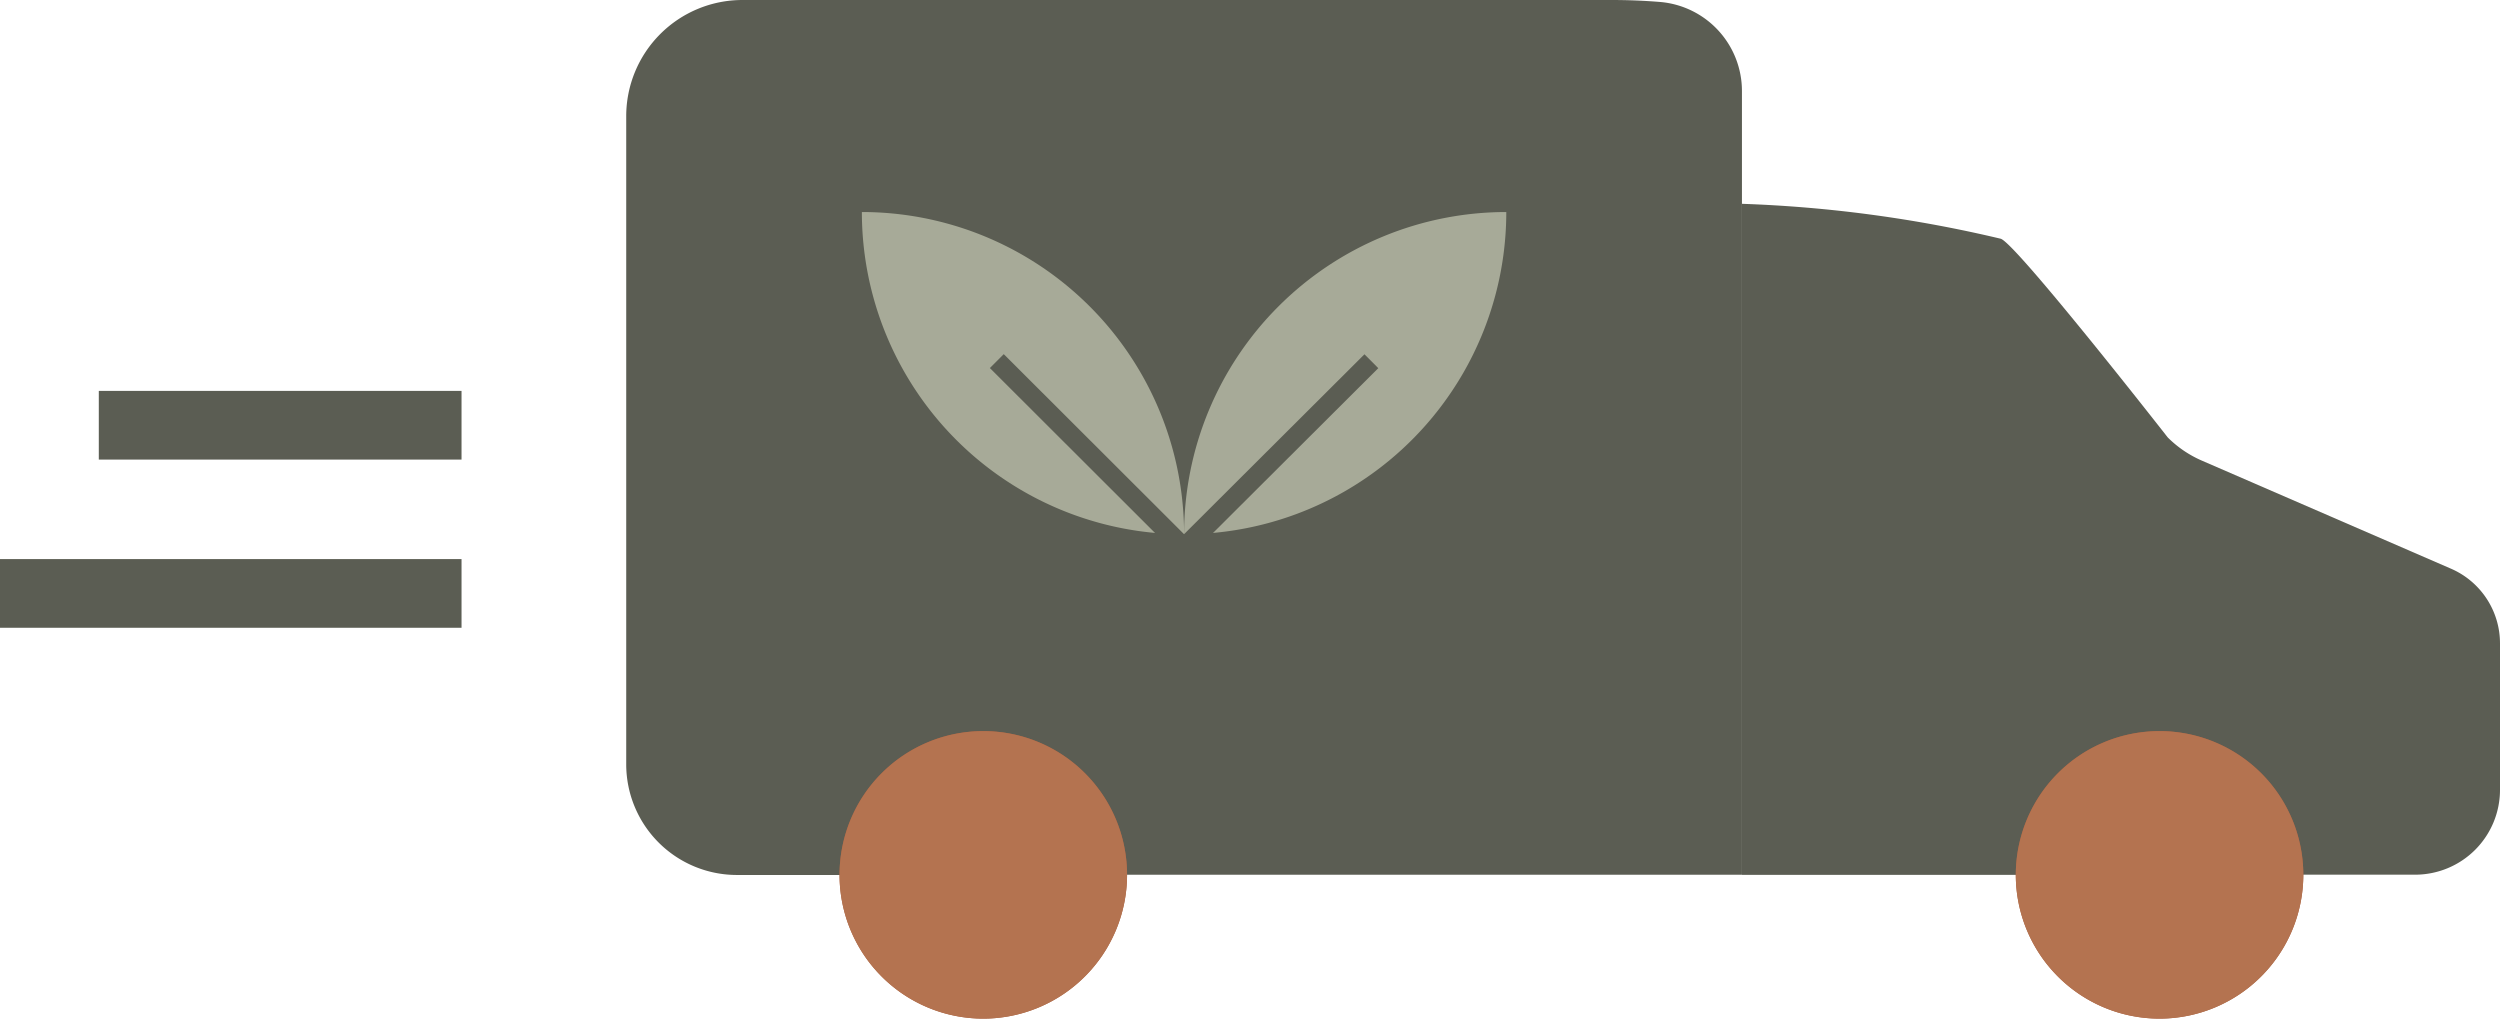
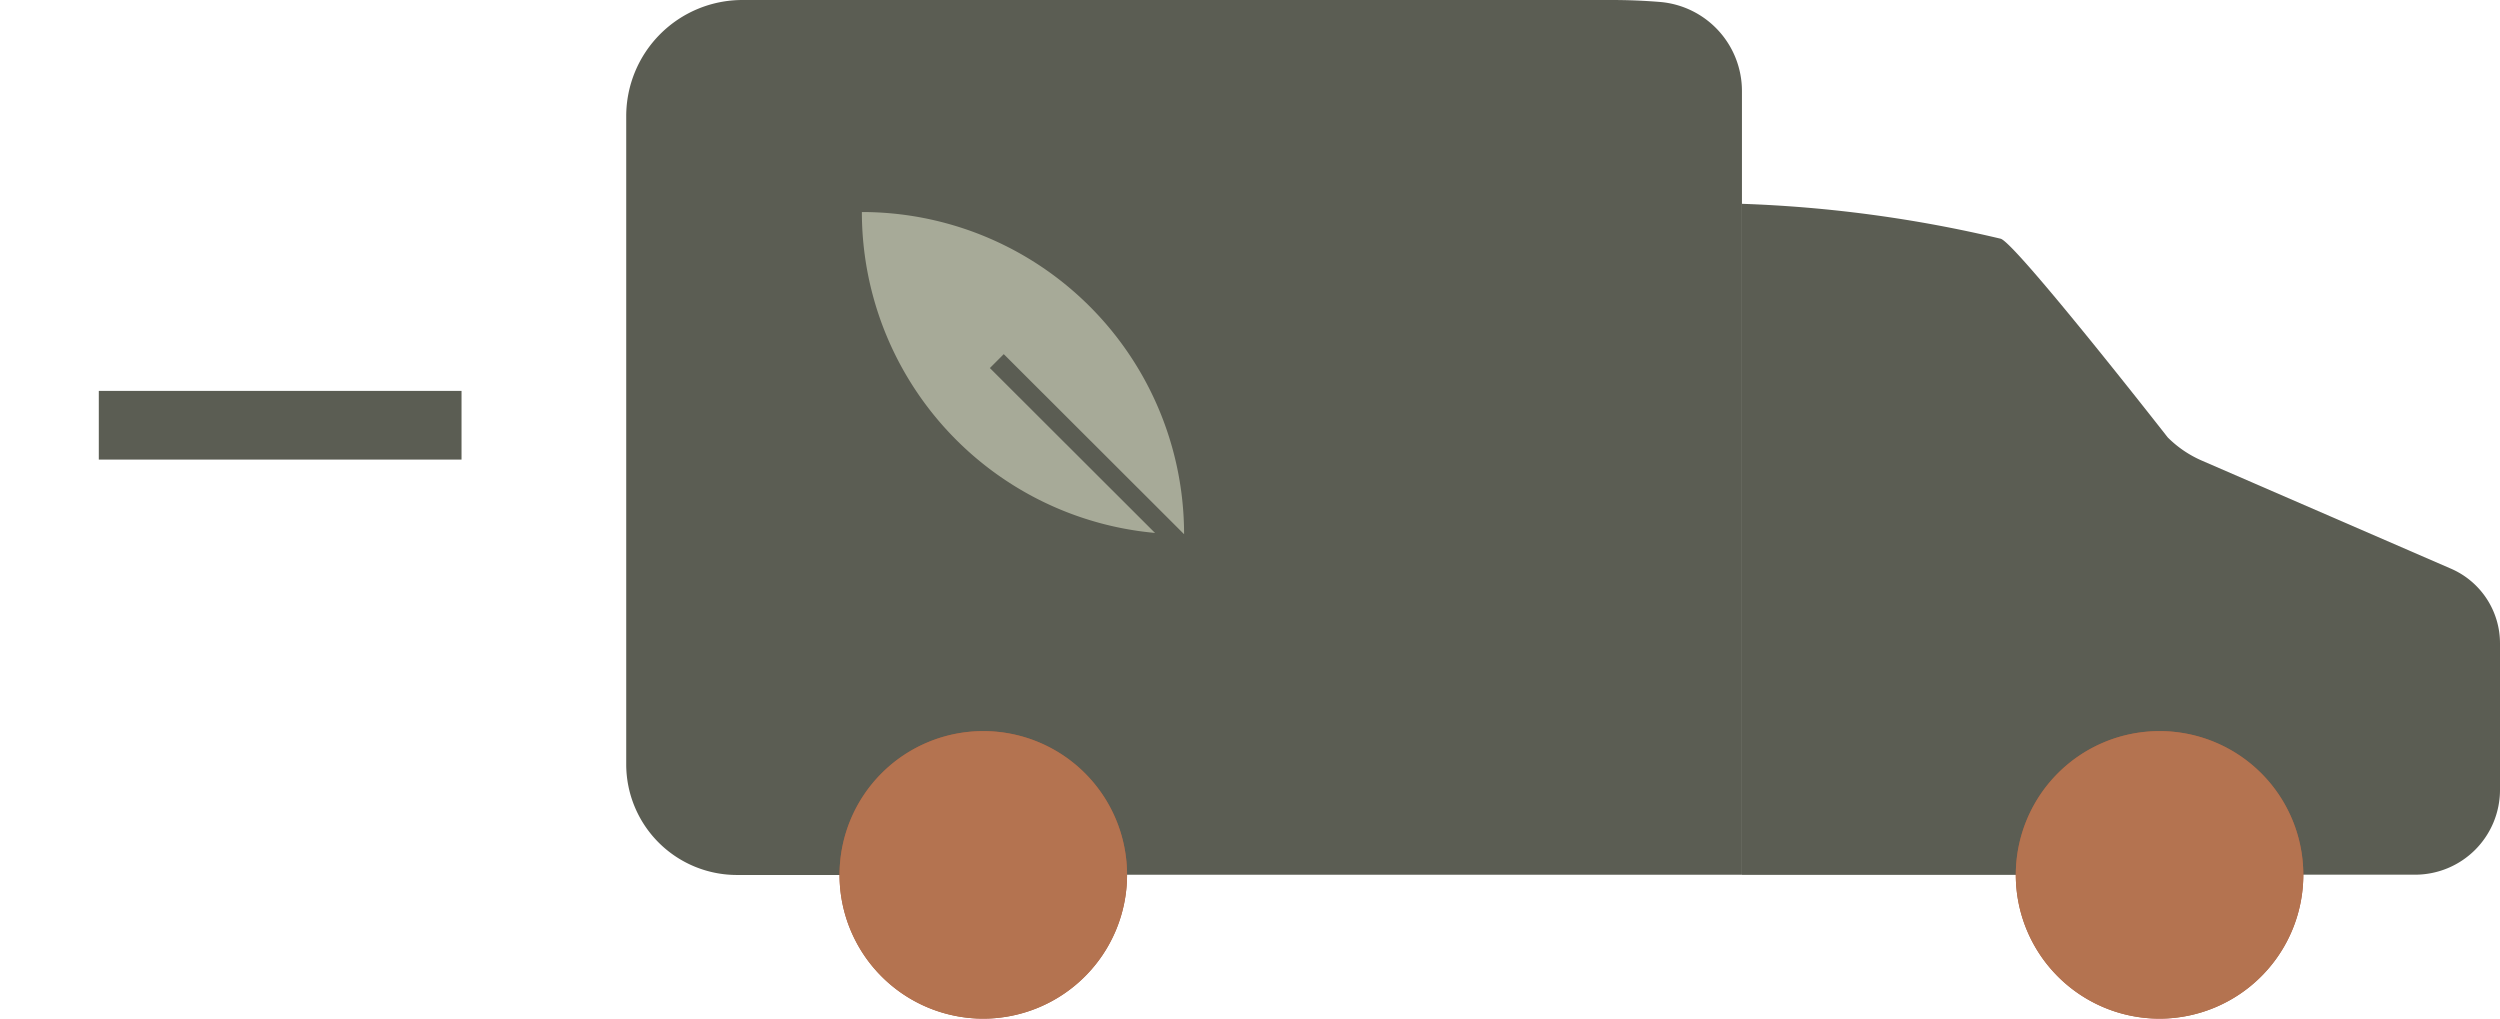
<svg xmlns="http://www.w3.org/2000/svg" width="67.736" height="27.599" viewBox="0 0 67.736 27.599">
  <defs>
    <clipPath id="clip-path">
      <rect id="Rectangle_874" data-name="Rectangle 874" width="67.736" height="27.599" fill="none" />
    </clipPath>
    <clipPath id="clip-path-2">
      <path id="Path_6582" data-name="Path 6582" d="M37.732,0a3.149,3.149,0,0,0-3.149,3.149V20.707a3,3,0,0,0,3,3H64.813V2.468A2.421,2.421,0,0,0,62.592.052C62.155.018,61.716,0,61.276,0Z" transform="translate(-34.583 0.001)" fill="none" />
    </clipPath>
  </defs>
  <g id="Group_8952" data-name="Group 8952" transform="translate(-782.766 -3755)">
-     <rect id="Rectangle_872" data-name="Rectangle 872" width="12.505" height="1.861" transform="translate(782.766 3770.148)" fill="#5b5d53" />
    <rect id="Rectangle_873" data-name="Rectangle 873" width="9.828" height="1.861" transform="translate(785.443 3765.591)" fill="#5b5d53" />
    <g id="Group_8947" data-name="Group 8947" transform="translate(782.766 3755)">
      <g id="Group_8946" data-name="Group 8946" transform="translate(0 0)" clip-path="url(#clip-path)">
        <path id="Path_6580" data-name="Path 6580" d="M103.957,29.438H96.2V11.256a35.506,35.506,0,0,1,7.014.947c.434.15,4.522,5.382,4.522,5.382a2.989,2.989,0,0,0,.927.63l6.748,2.927a2.206,2.206,0,0,1,1.328,2.023v3.968a2.3,2.3,0,0,1-2.3,2.3H111.41" transform="translate(-49.003 -5.734)" fill="#5b5d53" />
        <path id="Path_6581" data-name="Path 6581" d="M48.676,23.7H64.813V2.469A2.422,2.422,0,0,0,62.592.053Q61.937,0,61.276,0H37.732a3.149,3.149,0,0,0-3.149,3.149V20.707a3,3,0,0,0,3,3h2.784" transform="translate(-17.616 0)" fill="#5b5d53" />
      </g>
    </g>
    <g id="Group_8949" data-name="Group 8949" transform="translate(799.733 3755)">
      <g id="Group_8948" data-name="Group 8948" transform="translate(0 0)" clip-path="url(#clip-path-2)">
        <line id="Line_127" data-name="Line 127" x2="33.281" transform="translate(-0.743 27.16)" fill="#4a4b40" />
      </g>
    </g>
    <g id="Group_8951" data-name="Group 8951" transform="translate(782.766 3755)">
      <g id="Group_8950" data-name="Group 8950" transform="translate(0 0)" clip-path="url(#clip-path)">
        <path id="Path_6583" data-name="Path 6583" d="M54.155,44.271a3.895,3.895,0,1,0-3.895,3.895,3.9,3.9,0,0,0,3.895-3.895" transform="translate(-23.618 -20.567)" fill="#a65d3d" />
        <path id="Path_6584" data-name="Path 6584" d="M54.155,44.271a3.895,3.895,0,1,0-3.895,3.895,3.9,3.9,0,0,0,3.895-3.895" transform="translate(-23.618 -20.567)" fill="#b47350" />
        <path id="Path_6585" data-name="Path 6585" d="M119.115,44.271a3.895,3.895,0,1,0-3.895,3.895,3.9,3.9,0,0,0,3.895-3.895" transform="translate(-56.708 -20.567)" fill="#a65d3d" />
        <path id="Path_6586" data-name="Path 6586" d="M119.115,44.271a3.895,3.895,0,1,0-3.895,3.895,3.9,3.9,0,0,0,3.895-3.895" transform="translate(-56.708 -20.567)" fill="#b47350" />
-         <path id="Path_6587" data-name="Path 6587" d="M65.392,20.439h0a8.73,8.73,0,0,1,8.73-8.73,8.73,8.73,0,0,1-8.73,8.73" transform="translate(-33.31 -5.964)" fill="#a7aa98" />
-         <line id="Line_128" data-name="Line 128" x1="5.387" y2="5.38" transform="translate(31.581 9.596)" fill="#4b4b41" />
        <rect id="Rectangle_875" data-name="Rectangle 875" width="7.613" height="0.531" transform="matrix(0.708, -0.706, 0.706, 0.708, 31.579, 14.974)" fill="#5b5d53" />
        <path id="Path_6588" data-name="Path 6588" d="M56.327,20.439h0a8.73,8.73,0,0,0-8.73-8.73,8.73,8.73,0,0,0,8.73,8.73" transform="translate(-24.245 -5.964)" fill="#a7aa98" />
        <line id="Line_129" data-name="Line 129" x2="5.387" y2="5.38" transform="translate(27.196 9.596)" fill="#4b4b41" />
        <rect id="Rectangle_876" data-name="Rectangle 876" width="0.532" height="7.614" transform="matrix(0.707, -0.708, 0.708, 0.707, 26.82, 9.972)" fill="#5b5d53" />
      </g>
    </g>
  </g>
</svg>